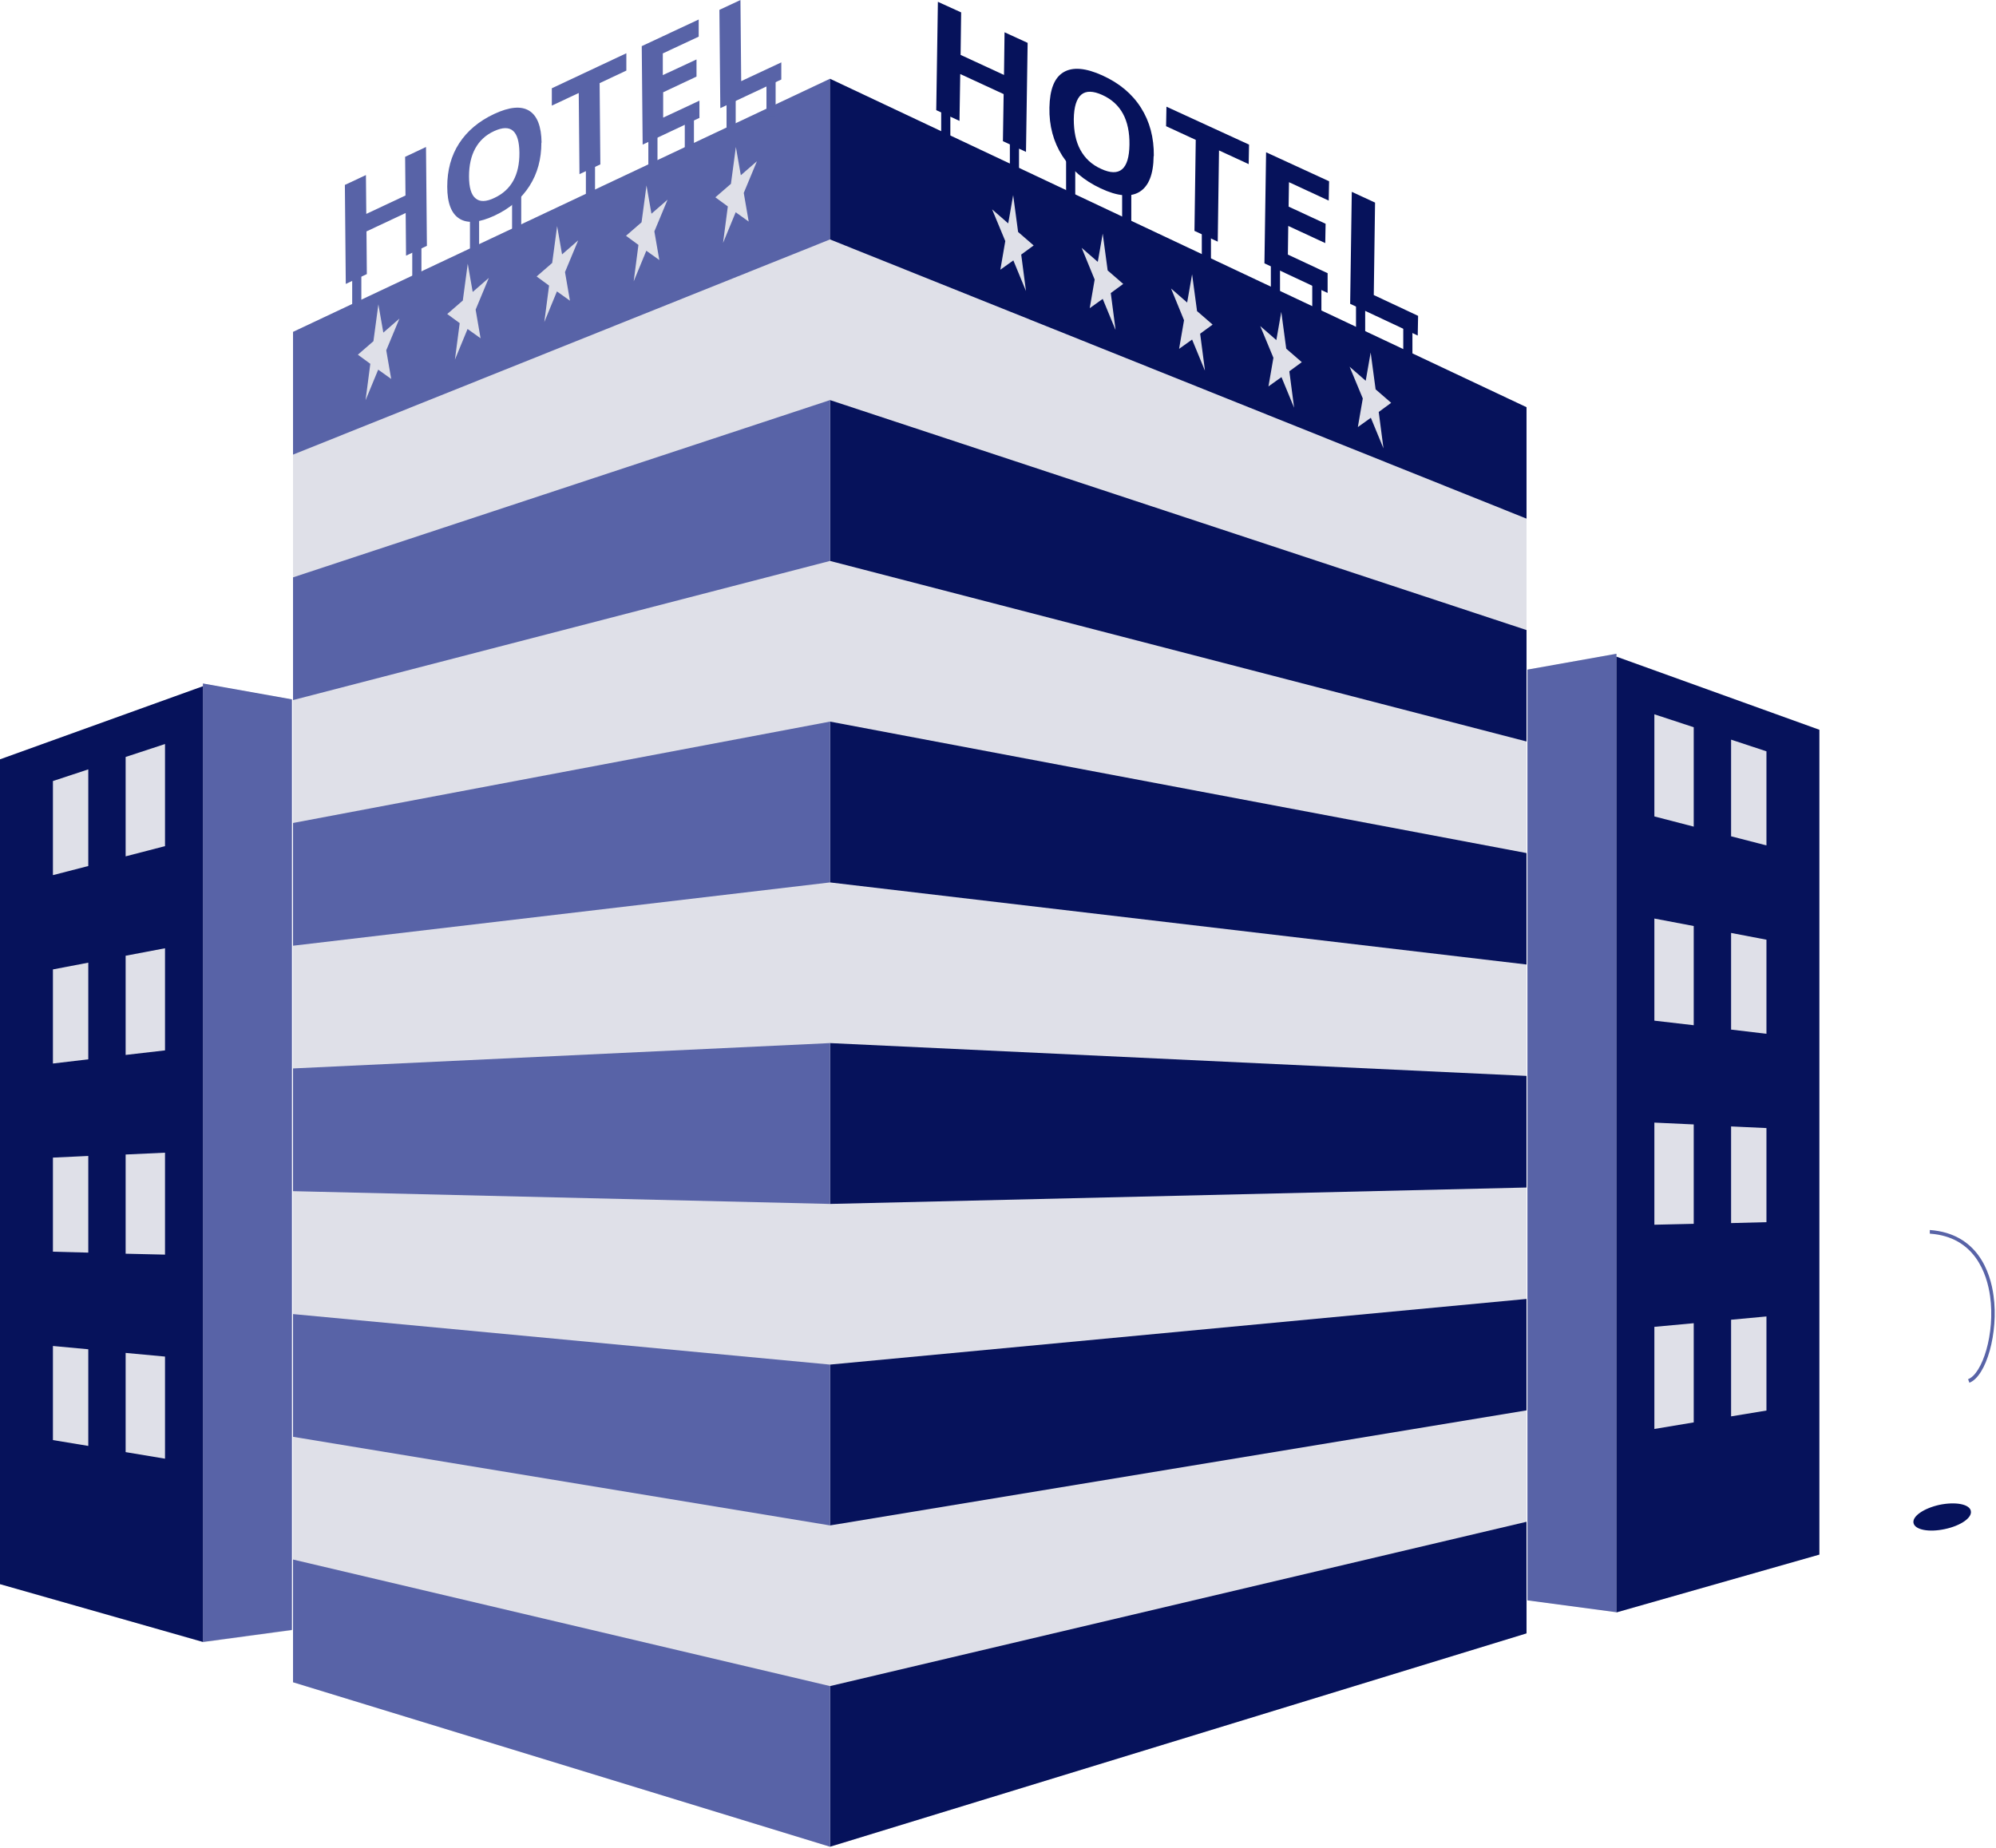
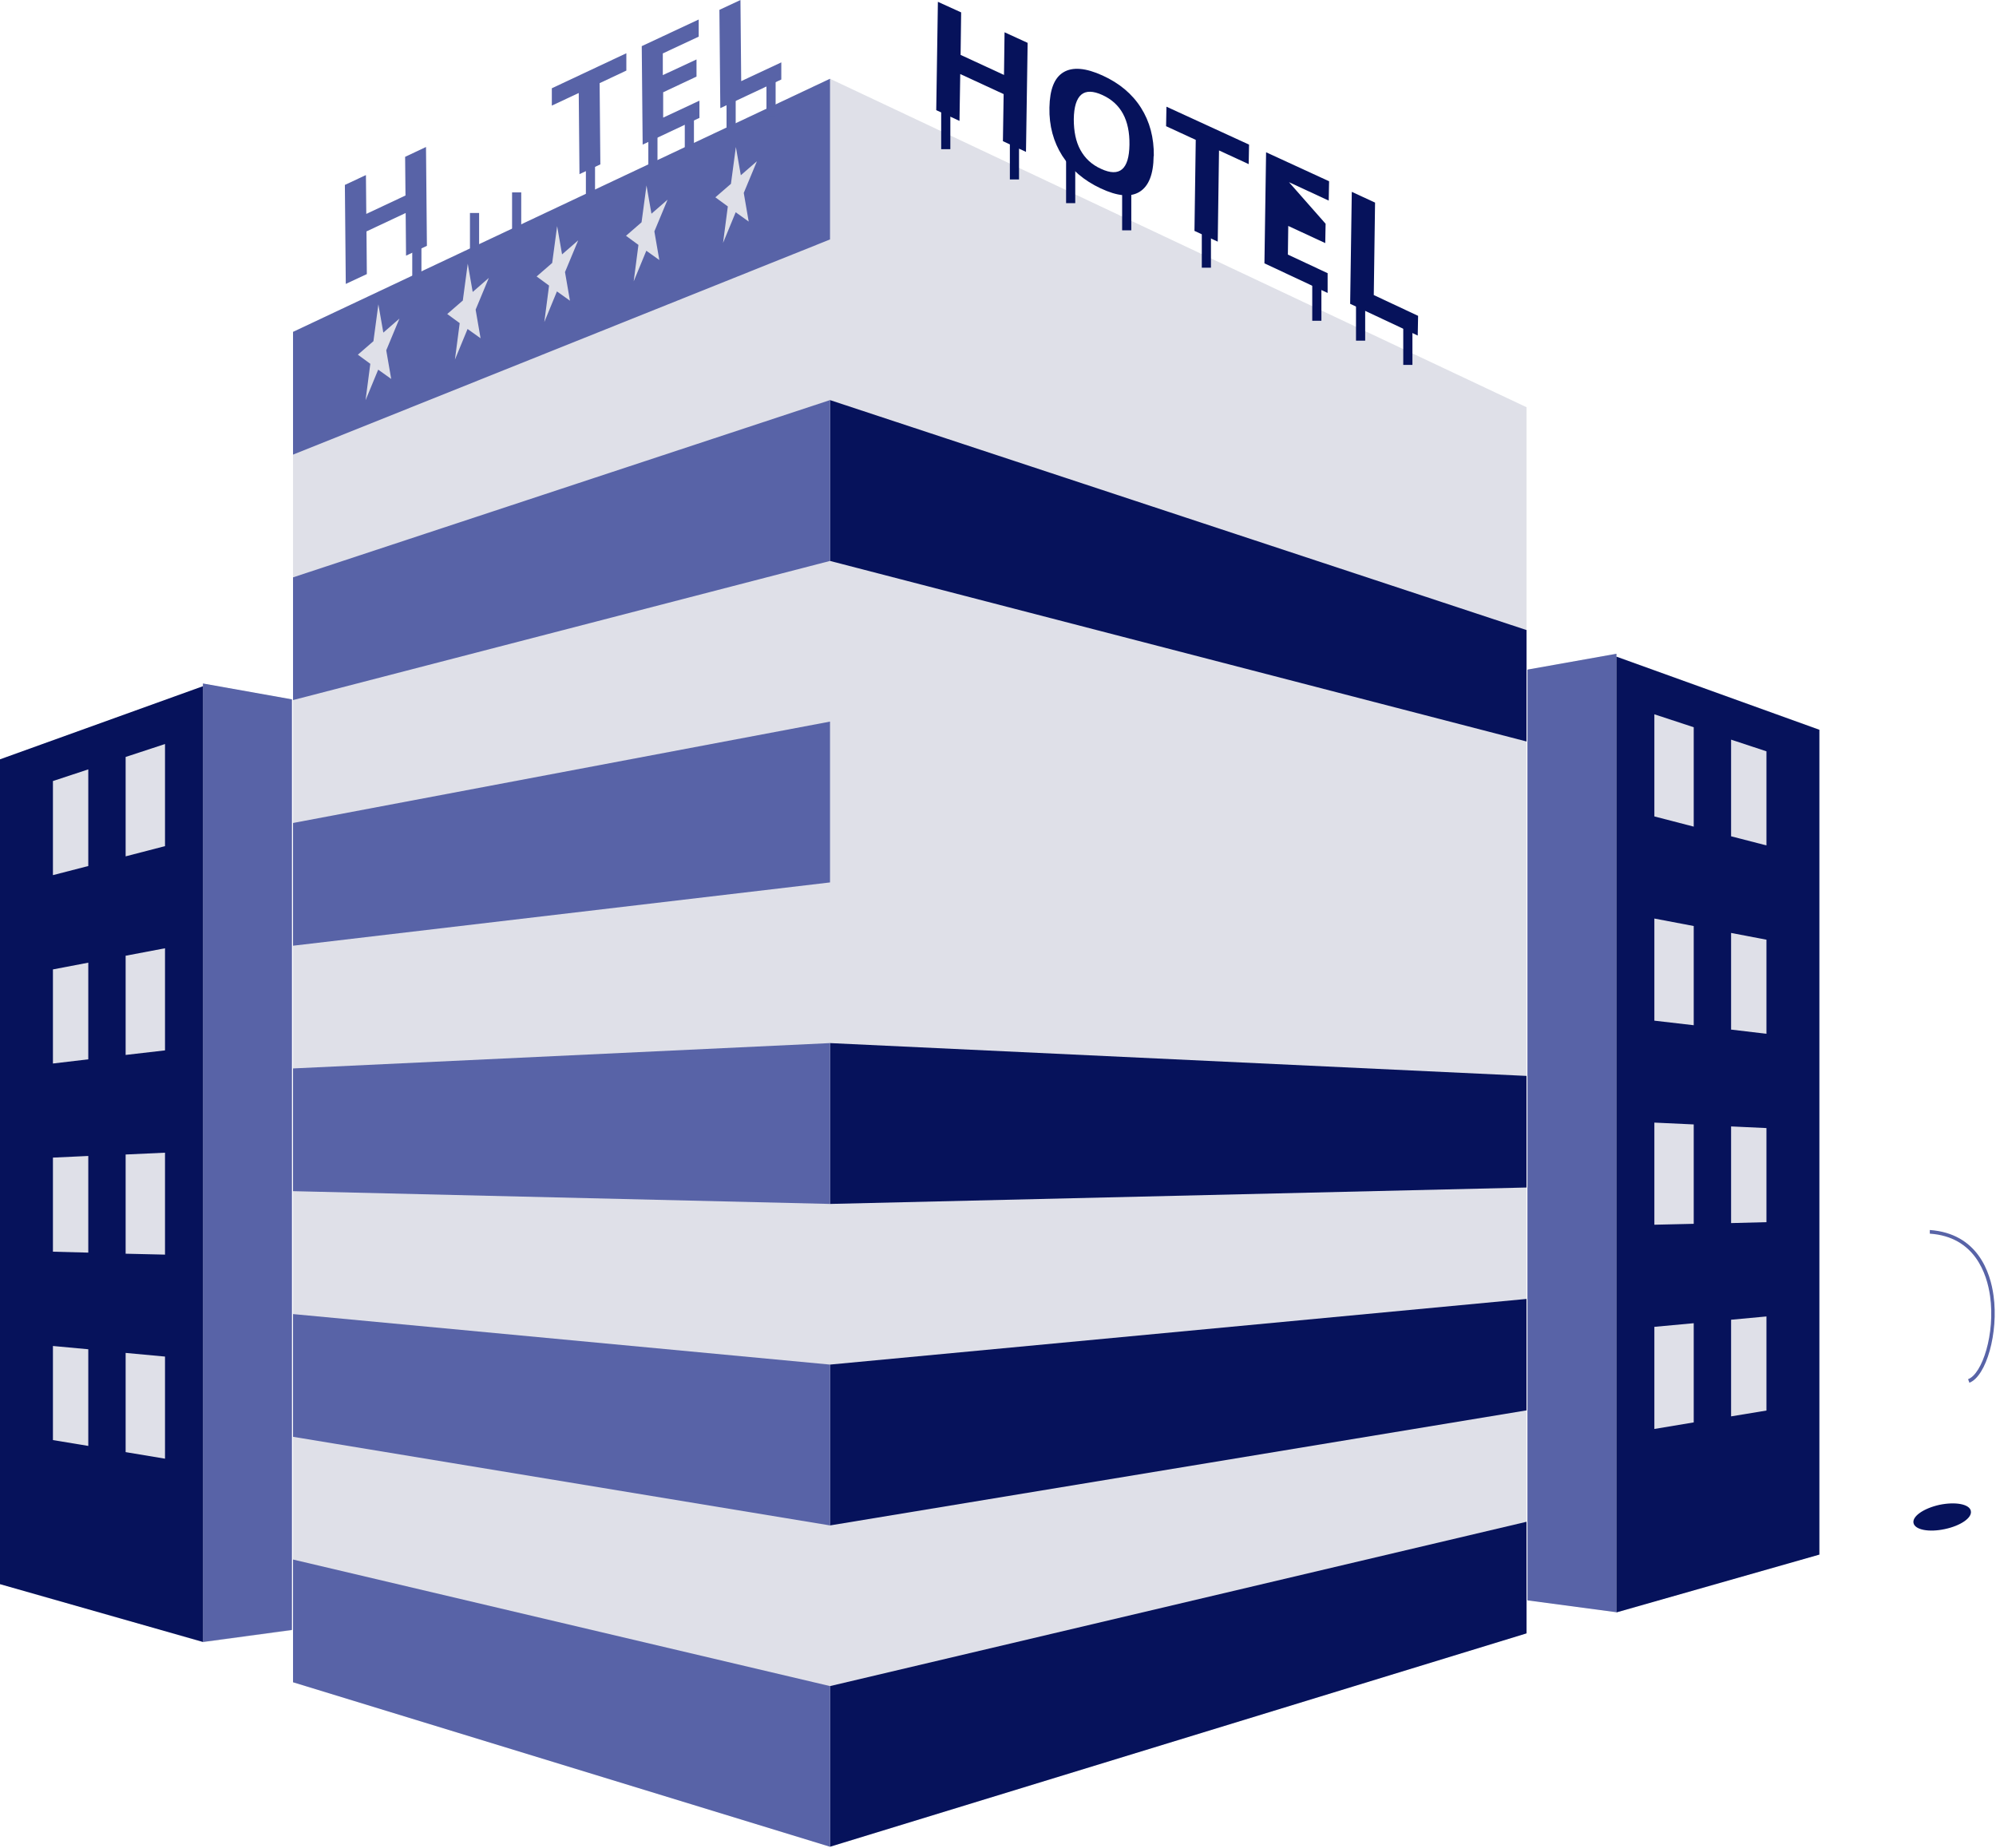
<svg xmlns="http://www.w3.org/2000/svg" viewBox="0 0 133.915 124" fill="none">
  <g opacity="0.21">
    <path d="M108.45 43.869L102.478 44.933V107.377L108.45 108.184L122.065 104.305V48.959L108.45 44.052V43.869ZM13.615 110.179L0 106.3V50.966L13.615 46.059V45.875L19.586 46.94V109.396L13.615 110.203V110.179ZM102.417 109.604V27.325L55.687 5.286L19.66 22.271V112.883L55.687 123.921L102.417 109.592V109.604Z" fill="#656B8F" />
  </g>
  <path d="M13.615 110.179L19.586 109.371V46.928L13.615 45.863V110.179Z" fill="#5863A7" />
  <path d="M0 50.966V106.3L13.615 110.179V46.047L0 50.953V50.966ZM5.923 97.025L3.551 96.633V90.319L5.923 90.539V97.025ZM5.923 84.054L3.551 83.992V77.678L5.923 77.568V84.054ZM5.923 71.083L3.551 71.364V65.05L5.923 64.597V71.083ZM5.923 58.112L3.551 58.724V52.41L5.923 51.627V58.112ZM11.071 97.881L8.429 97.441V90.784L11.071 91.029V97.881ZM11.071 84.188L8.429 84.127V77.47L11.071 77.348V84.201V84.188ZM11.071 70.483L8.429 70.789V64.132L11.071 63.631V70.483ZM11.071 56.778L8.429 57.463V50.794L11.071 49.926V56.778Z" fill="url(#paint0_linear_202_1025)" />
  <path d="M55.687 123.921L102.417 109.604V102.115L55.687 113.141V123.921Z" fill="url(#paint1_linear_202_1025)" />
  <path d="M55.687 102.36L102.417 94.639V87.162L55.687 91.567V102.36Z" fill="url(#paint2_linear_202_1025)" />
  <path d="M55.687 80.787L102.417 79.685V72.196L55.687 69.994V80.787Z" fill="url(#paint3_linear_202_1025)" />
-   <path d="M55.687 59.213L102.417 64.72V57.243L55.687 48.421V59.213Z" fill="url(#paint4_linear_202_1025)" />
  <path d="M55.687 37.64L102.417 49.755V42.278L55.687 26.847V37.64Z" fill="url(#paint5_linear_202_1025)" />
  <path d="M19.66 96.413L55.687 102.36V91.567L19.66 88.178V96.413Z" fill="#5863A7" />
  <path d="M19.66 112.883L55.687 123.921V113.14L19.66 104.648V112.883Z" fill="#5863A7" />
  <path d="M19.66 79.93L55.687 80.787V69.994L19.66 71.695V79.93Z" fill="#5863A7" />
  <path d="M19.66 46.977L55.687 37.64V26.847L19.66 38.742V46.977Z" fill="#5863A7" />
  <path d="M19.66 63.46L55.687 59.213V48.421L19.66 55.224V63.46Z" fill="#5863A7" />
  <path d="M108.45 108.184L102.478 107.389V44.933L108.45 43.869V108.184Z" fill="#5863A7" />
  <path d="M108.45 44.064V108.197L122.065 104.318V48.971L108.45 44.064ZM113.635 95.446L110.994 95.887V89.034L113.635 88.79V95.446ZM113.635 82.121L110.994 82.182V75.329L113.635 75.452V82.121ZM113.635 68.795L110.994 68.489V61.636L113.635 62.138V68.795ZM113.635 55.469L110.994 54.784V47.931L113.635 48.8V55.457V55.469ZM118.514 94.651L116.142 95.042V88.557L118.514 88.337V94.651ZM118.514 82.01L116.142 82.072V75.586L118.514 75.696V82.01ZM118.514 69.37L116.142 69.088V62.603L118.514 63.056V69.37ZM118.514 56.729L116.142 56.117V49.632L118.514 50.415V56.729Z" fill="url(#paint6_linear_202_1025)" />
  <path d="M19.66 22.271V30.506L55.687 16.067V5.286L19.66 22.271ZM26.246 25.428L25.374 24.804L24.526 26.859L24.845 24.412L24.01 23.8L25.054 22.895L25.386 20.423L25.718 22.32L26.799 21.377L25.914 23.507L26.246 25.428ZM32.242 22.699L31.37 22.075L30.522 24.131L30.842 21.683L30.006 21.072L31.051 20.166L31.382 17.694L31.714 19.591L32.796 18.649L31.911 20.778L32.242 22.699ZM38.239 20.178L37.366 19.554L36.519 21.61L36.838 19.163L36.003 18.551L37.047 17.645L37.379 15.173L37.71 17.07L38.792 16.128L37.907 18.257L38.239 20.178ZM44.235 17.449L43.363 16.825L42.515 18.881L42.834 16.434L41.999 15.822L43.043 14.916L43.375 12.445L43.707 14.341L44.788 13.399L43.903 15.528L44.235 17.449ZM50.231 14.868L49.359 14.243L48.511 16.299L48.831 13.852L47.995 13.24L49.04 12.335L49.371 9.863L49.703 11.759L50.785 10.817L49.9 12.946L50.231 14.868Z" fill="#5863A7" />
-   <path d="M55.687 5.286V16.067L102.417 34.801V27.325L55.687 5.286ZM68.835 19.53L67.987 17.474L67.115 18.098L67.446 16.177L66.562 14.048L67.643 14.99L67.975 13.093L68.306 15.565L69.351 16.471L68.515 17.082L68.835 19.53ZM74.831 22.112L73.983 20.056L73.111 20.68L73.443 18.759L72.57 16.63L73.652 17.572L73.983 15.675L74.315 18.147L75.359 19.052L74.524 19.664L74.843 22.112H74.831ZM80.827 24.84L79.98 22.785L79.107 23.409L79.439 21.488L78.567 19.358L79.648 20.301L79.98 18.404L80.312 20.876L81.356 21.781L80.52 22.393L80.84 24.84H80.827ZM86.824 27.361L85.976 25.305L85.103 25.929L85.435 24.008L84.551 21.879L85.632 22.821L85.964 20.925L86.295 23.396L87.34 24.302L86.504 24.914L86.824 27.361ZM92.82 30.09L91.972 28.034L91.1 28.658L91.432 26.737L90.547 24.608L91.628 25.55L91.96 23.653L92.292 26.125L93.336 27.031L92.501 27.643L92.82 30.09Z" fill="url(#paint7_linear_202_1025)" />
  <path d="M132.128 92.779L132.042 92.546C132.988 92.203 133.873 89.499 133.517 86.966C133.308 85.498 132.509 82.989 129.474 82.781V82.536C132.693 82.769 133.541 85.388 133.75 86.942C134.094 89.413 133.271 92.363 132.116 92.791L132.128 92.779Z" fill="#5863A7" />
  <path d="M132.226 101.393C132.325 101.846 131.538 102.384 130.482 102.605C129.413 102.837 128.479 102.654 128.381 102.201C128.282 101.748 129.069 101.21 130.125 100.977C131.194 100.757 132.128 100.928 132.226 101.381V101.393Z" fill="#06125B" />
  <path d="M68.835 10.193L67.287 9.471L67.336 6.314L64.424 4.968L64.374 8.113L62.814 7.391L62.925 0.122L64.485 0.832L64.448 3.683L67.36 5.029L67.397 2.166L68.946 2.876L68.835 10.193Z" fill="#06125B" />
  <path d="M77.399 10.475C77.387 11.698 77.068 12.494 76.453 12.873C75.839 13.252 74.966 13.167 73.848 12.641C72.718 12.114 71.87 11.38 71.268 10.45C70.678 9.52 70.383 8.443 70.408 7.22C70.432 5.996 70.739 5.213 71.354 4.846C71.968 4.479 72.841 4.552 73.971 5.066C75.102 5.58 75.962 6.302 76.551 7.232C77.141 8.162 77.424 9.239 77.412 10.463L77.399 10.475ZM72.042 7.991C72.042 8.811 72.177 9.496 72.484 10.059C72.792 10.622 73.246 11.05 73.873 11.331C75.114 11.906 75.753 11.368 75.777 9.716C75.802 8.052 75.2 6.938 73.959 6.375C73.344 6.094 72.865 6.082 72.546 6.351C72.226 6.62 72.054 7.171 72.042 7.991Z" fill="#06125B" />
  <path d="M81.7 16.214L80.139 15.492L80.225 9.386L78.235 8.468L78.259 7.159L83.801 9.704L83.777 11.013L81.786 10.095L81.7 16.214Z" fill="#06125B" />
-   <path d="M89.06 19.652L84.833 17.67L84.944 10.218L89.171 12.163L89.146 13.461L86.48 12.225L86.455 13.864L88.937 15.015L88.913 16.312L86.431 15.161L86.406 17.083L89.072 18.331V19.64L89.06 19.652Z" fill="#06125B" />
+   <path d="M89.06 19.652L84.833 17.67L84.944 10.218L89.171 12.163L89.146 13.461L86.48 12.225L88.937 15.015L88.913 16.312L86.431 15.161L86.406 17.083L89.072 18.331V19.64L89.06 19.652Z" fill="#06125B" />
  <path d="M90.584 20.374L90.694 12.873L92.255 13.595L92.169 19.799L95.143 21.194L95.118 22.516L90.584 20.386V20.374Z" fill="#06125B" />
  <path d="M28.642 16.495L27.242 17.156L27.217 14.293L24.588 15.528L24.612 18.392L23.199 19.053L23.138 12.408L24.551 11.747L24.575 14.354L27.205 13.118L27.18 10.524L28.581 9.863L28.642 16.495Z" fill="#5863A7" />
-   <path d="M36.322 9.569C36.322 10.67 36.064 11.637 35.523 12.481C34.983 13.326 34.209 13.986 33.189 14.464C32.169 14.941 31.382 15.014 30.842 14.684C30.289 14.354 30.006 13.632 30.006 12.53C30.006 11.429 30.264 10.45 30.805 9.618C31.345 8.786 32.132 8.125 33.152 7.648C34.172 7.171 34.958 7.097 35.499 7.428C36.04 7.758 36.322 8.48 36.334 9.569H36.322ZM31.468 11.845C31.468 12.579 31.616 13.081 31.911 13.313C32.193 13.558 32.623 13.546 33.176 13.277C34.295 12.751 34.86 11.747 34.848 10.254C34.835 8.761 34.27 8.284 33.152 8.798C32.587 9.055 32.169 9.447 31.886 9.961C31.604 10.475 31.468 11.099 31.468 11.833V11.845Z" fill="#5863A7" />
  <path d="M40.291 11.025L38.878 11.686L38.829 6.241L37.023 7.085V5.923L42.023 3.573V4.736L40.23 5.58L40.279 11.025H40.291Z" fill="#5863A7" />
  <path d="M46.939 7.905L43.117 9.704L43.056 3.096L46.877 1.309V2.459L44.469 3.585V5.041L46.73 3.989V5.139L44.493 6.192V7.893L46.926 6.755V7.905H46.939Z" fill="#5863A7" />
  <path d="M48.327 7.256L48.266 0.661L49.679 0L49.728 5.445L52.419 4.185V5.335L48.327 7.256Z" fill="#5863A7" />
-   <path d="M24.243 17.89H23.629V20.851H24.243V17.89Z" fill="#5863A7" />
  <path d="M28.274 16.226H27.659V19.187H28.274V16.226Z" fill="#5863A7" />
  <path d="M32.144 14.292H31.53V17.254H32.144V14.292Z" fill="#5863A7" />
  <path d="M34.97 12.91H34.356V15.871H34.97V12.91Z" fill="#5863A7" />
  <path d="M39.922 10.744H39.308V13.705H39.922V10.744Z" fill="#5863A7" />
  <path d="M44.112 8.835H43.498V11.796H44.112V8.835Z" fill="#5863A7" />
  <path d="M46.558 7.599H45.943V10.56H46.558V7.599Z" fill="#5863A7" />
  <path d="M49.359 6.118H48.745V9.08H49.359V6.118Z" fill="#5863A7" />
  <path d="M52.038 4.821H51.423V7.782H52.038V4.821Z" fill="#5863A7" />
  <path d="M63.76 7.048H63.146V10.01H63.76V7.048Z" fill="#06125B" />
  <path d="M68.368 9.08H67.754V12.041H68.368V9.08Z" fill="#06125B" />
  <path d="M72.14 10.67H71.526V13.632H72.14V10.67Z" fill="#06125B" />
  <path d="M75.9 12.494H75.286V15.455H75.9V12.494Z" fill="#06125B" />
  <path d="M81.245 15.002H80.631V17.963H81.245V15.002Z" fill="#06125B" />
-   <path d="M85.878 17.364H85.263V20.325H85.878V17.364Z" fill="#06125B" />
  <path d="M88.655 18.563H88.041V21.524H88.655V18.563Z" fill="#06125B" />
  <path d="M91.592 19.897H90.977V22.858H91.592V19.897Z" fill="#06125B" />
  <path d="M94.762 21.524H94.147V24.486H94.762V21.524Z" fill="#06125B" />
  <defs>
    <linearGradient id="paint0_linear_202_1025" x1="27.247" y1="216.347" x2="27.247" y2="440.997" gradientUnits="userSpaceOnUse">
      <stop stop-color="#06125B" />
      <stop offset="1" stop-color="#324193" />
    </linearGradient>
    <linearGradient id="paint1_linear_202_1025" x1="316.41" y1="419.617" x2="316.41" y2="496" gradientUnits="userSpaceOnUse">
      <stop stop-color="#06125B" />
      <stop offset="1" stop-color="#324193" />
    </linearGradient>
    <linearGradient id="paint2_linear_202_1025" x1="316.41" y1="356.464" x2="316.41" y2="409.701" gradientUnits="userSpaceOnUse">
      <stop stop-color="#06125B" />
      <stop offset="1" stop-color="#324193" />
    </linearGradient>
    <linearGradient id="paint3_linear_202_1025" x1="316.41" y1="285.547" x2="316.41" y2="323.353" gradientUnits="userSpaceOnUse">
      <stop stop-color="#06125B" />
      <stop offset="1" stop-color="#324193" />
    </linearGradient>
    <linearGradient id="paint4_linear_202_1025" x1="316.41" y1="201.949" x2="316.41" y2="259.044" gradientUnits="userSpaceOnUse">
      <stop stop-color="#06125B" />
      <stop offset="1" stop-color="#324193" />
    </linearGradient>
    <linearGradient id="paint5_linear_202_1025" x1="316.41" y1="118.903" x2="316.41" y2="199.145" gradientUnits="userSpaceOnUse">
      <stop stop-color="#06125B" />
      <stop offset="1" stop-color="#324193" />
    </linearGradient>
    <linearGradient id="paint6_linear_202_1025" x1="461.324" y1="208.414" x2="461.324" y2="433.064" gradientUnits="userSpaceOnUse">
      <stop stop-color="#06125B" />
      <stop offset="1" stop-color="#324193" />
    </linearGradient>
    <linearGradient id="paint7_linear_202_1025" x1="316.41" y1="35.905" x2="316.41" y2="139.293" gradientUnits="userSpaceOnUse">
      <stop stop-color="#06125B" />
      <stop offset="1" stop-color="#324193" />
    </linearGradient>
  </defs>
</svg>